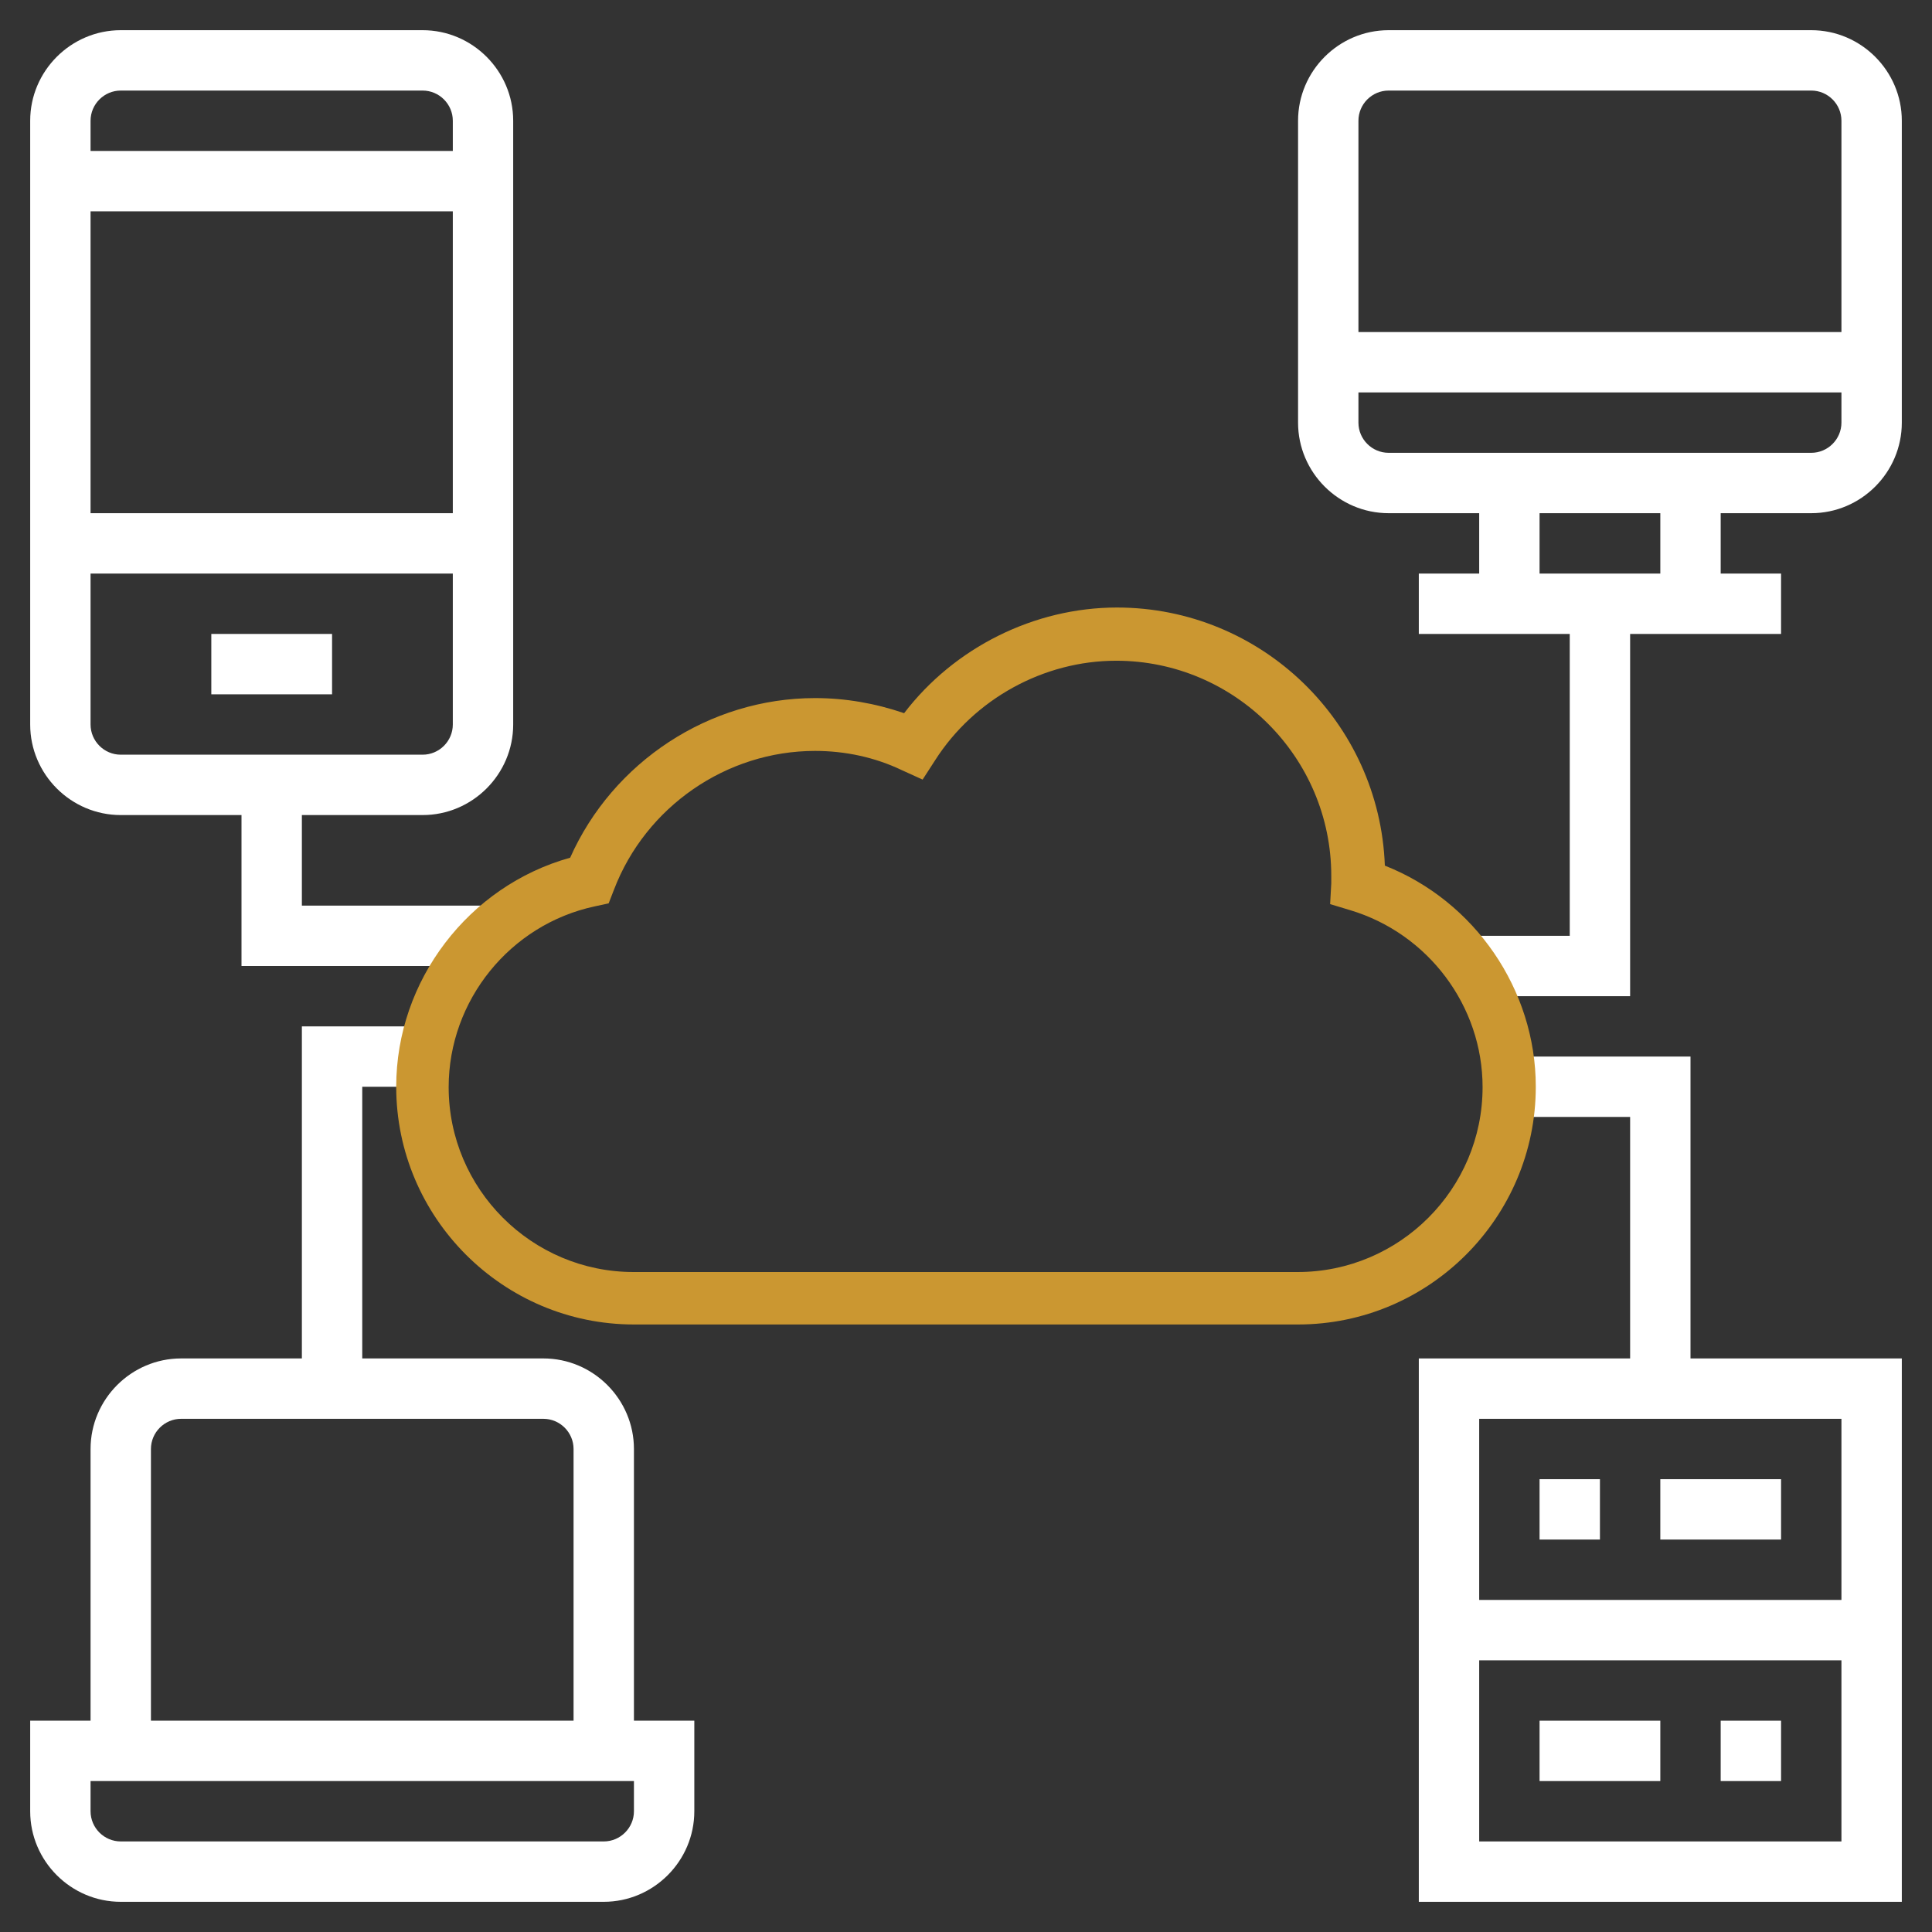
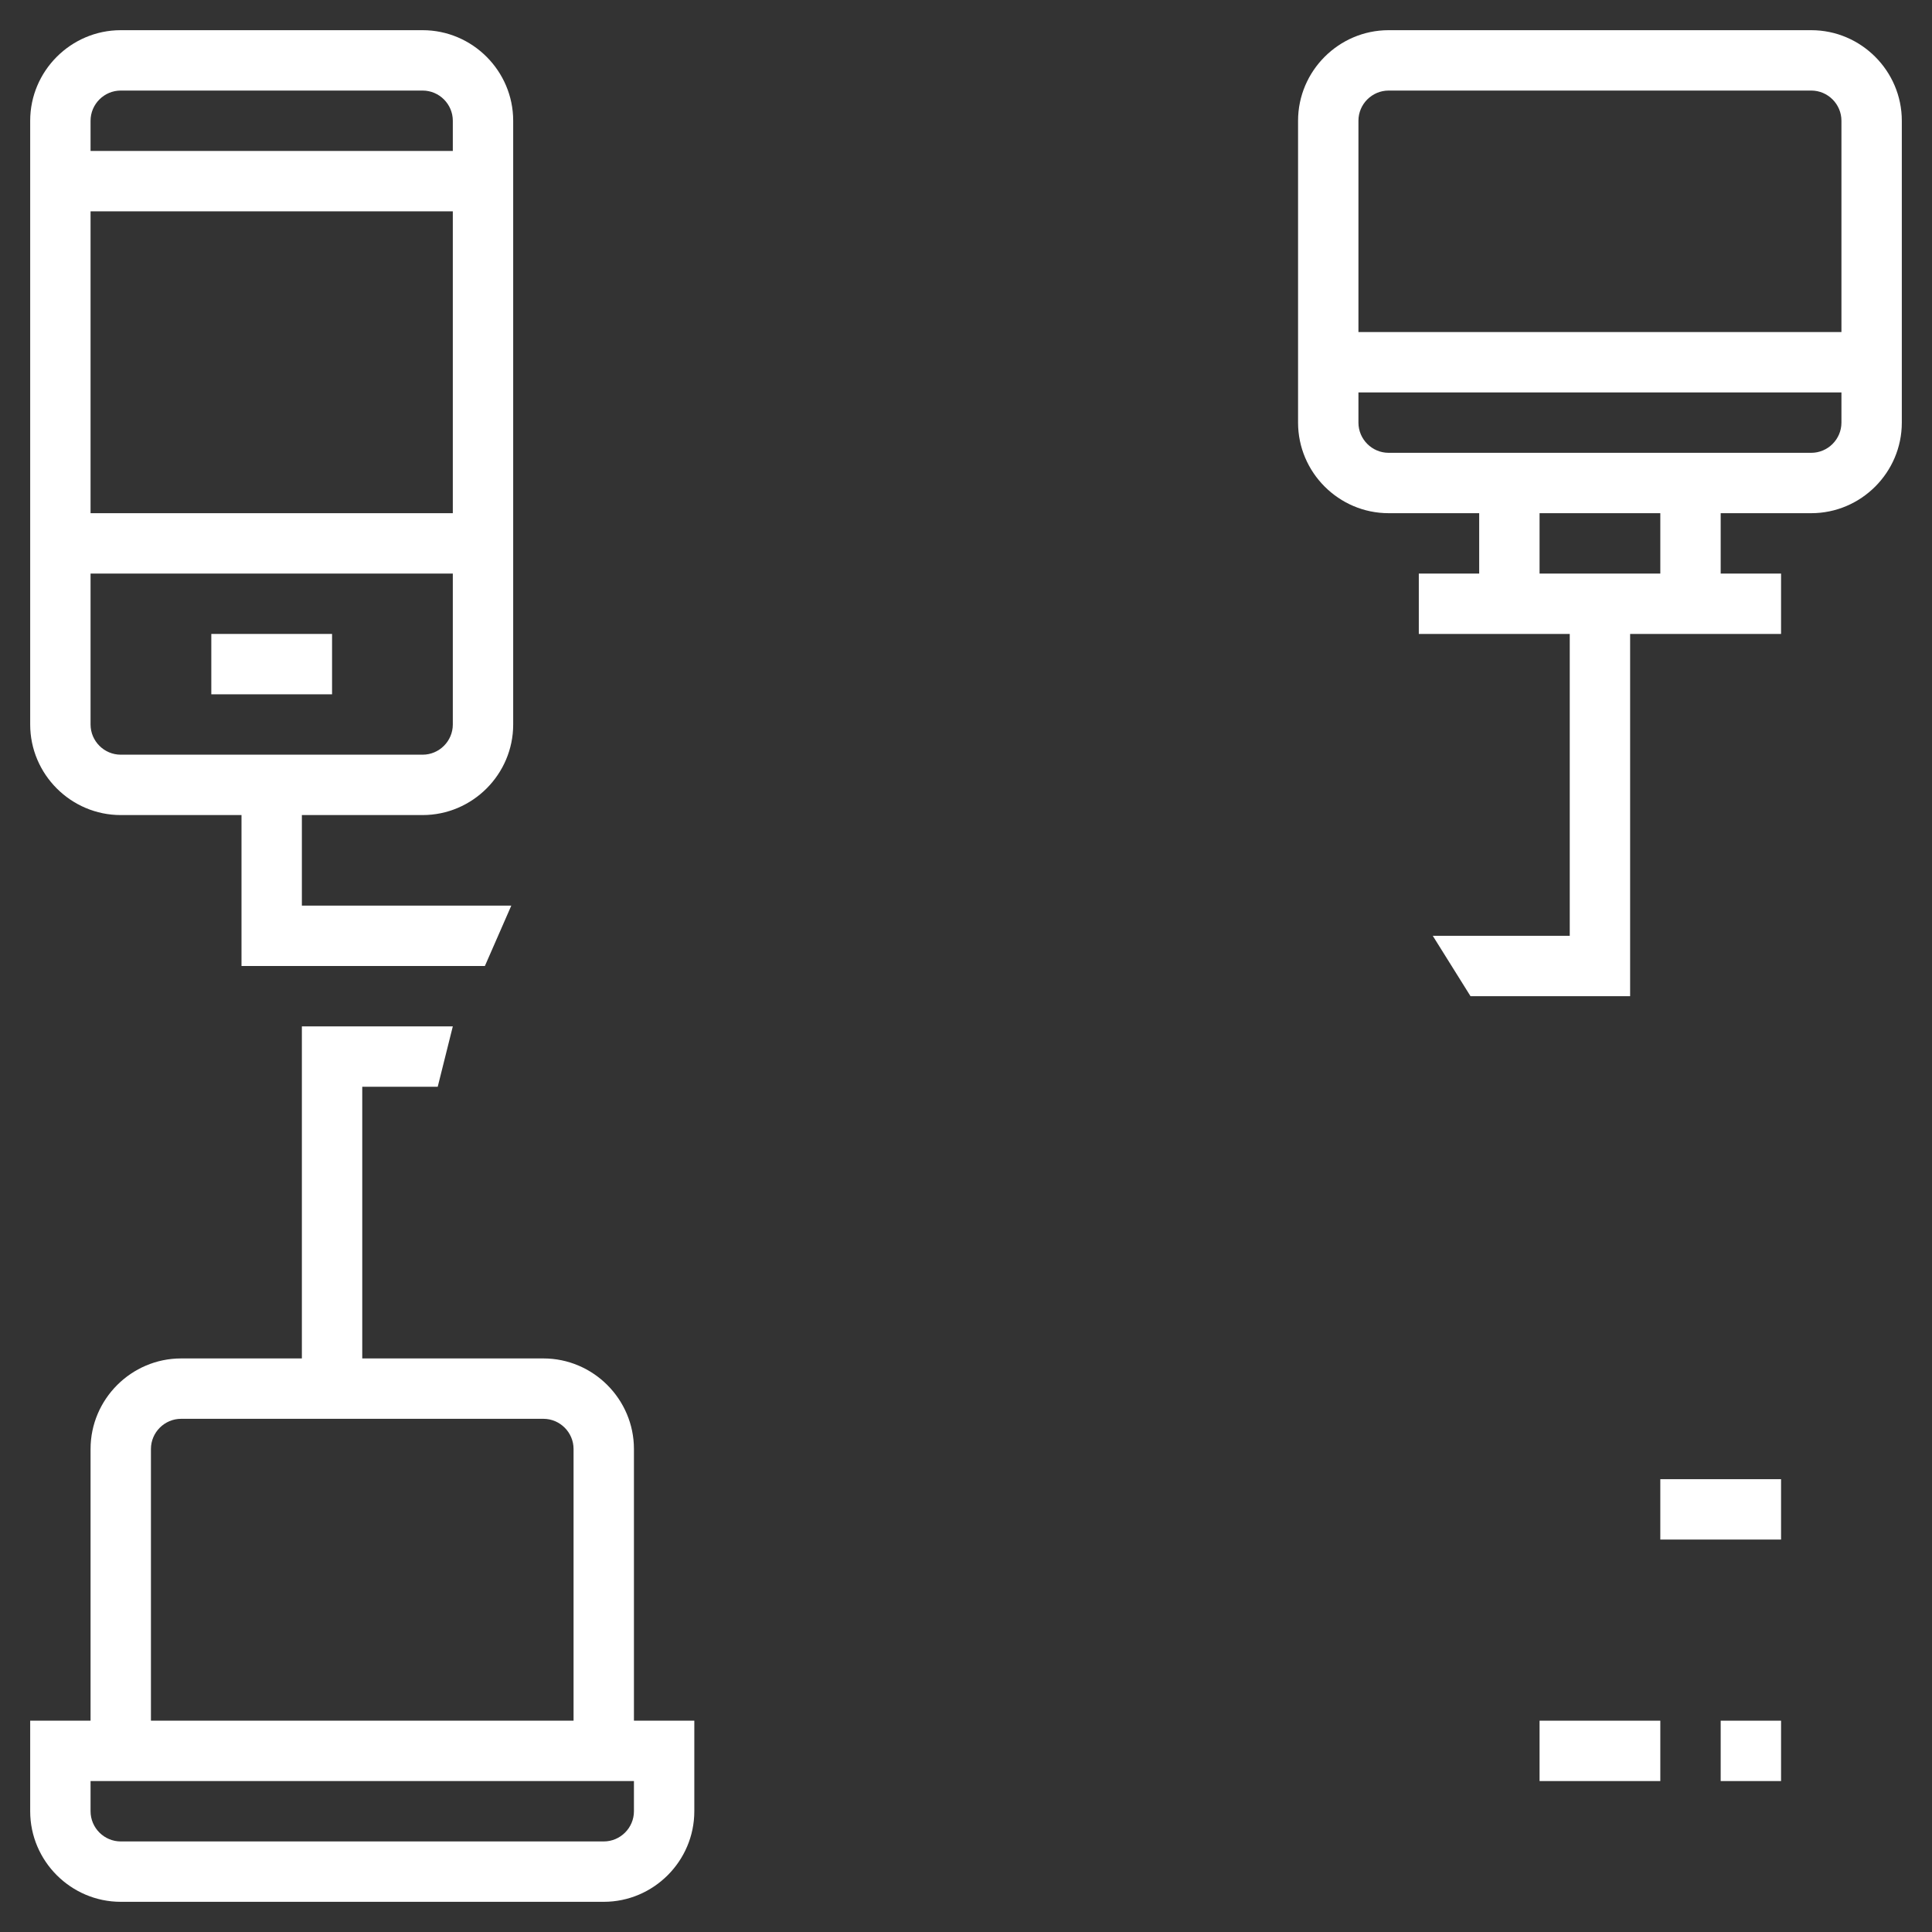
<svg xmlns="http://www.w3.org/2000/svg" version="1.1" id="Layer_1_1_" x="0px" y="0px" viewBox="0 0 512 512" style="enable-background:new 0 0 512 512;" xml:space="preserve">
  <rect x="0" y="0" width="512" height="512" fill="#333333" stroke="none" />
  <style type="text/css">
	.st0{fill:#FFFFFF;}
	.st1{fill:#CB9731;}
</style>
  <g>
    <g>
      <path class="st0" d="M32,216h32v40h64.5l7-16H80v-24h32c13.2,0,24-10.8,24-24V32c0-13.2-10.8-24-24-24H32C18.8,8,8,18.8,8,32v160    C8,205.2,18.8,216,32,216z M112,200H32c-4.4,0-8-3.6-8-8v-40h96v40C120,196.4,116.4,200,112,200z M24,136V56h96v80H24z M32,24h80    c4.4,0,8,3.6,8,8v8H24v-8C24,27.6,27.6,24,32,24z" />
      <rect x="56" y="168" class="st0" width="32" height="16" />
      <path class="st0" d="M480,8H368c-13.2,0-24,10.8-24,24v80c0,13.2,10.8,24,24,24h24v16h-16v16h40v80h-36.3l10,16H432v-96h40v-16    h-16v-16h24c13.2,0,24-10.8,24-24V32C504,18.8,493.2,8,480,8z M368,24h112c4.4,0,8,3.6,8,8v56H360V32C360,27.6,363.6,24,368,24z     M440,152h-32v-16h32V152z M480,120H368c-4.4,0-8-3.6-8-8v-8h128v8C488,116.4,484.4,120,480,120z" />
      <path class="st0" d="M168,384c0-13.2-10.8-24-24-24H96v-72h20l4-16H80v88H48c-13.2,0-24,10.8-24,24v72H8v24c0,13.2,10.8,24,24,24    h128c13.2,0,24-10.8,24-24v-24h-16V384z M40,384c0-4.4,3.6-8,8-8h96c4.4,0,8,3.6,8,8v72H40V384z M168,480c0,4.4-3.6,8-8,8H32    c-4.4,0-8-3.6-8-8v-8h144V480z" />
-       <rect x="408" y="392" class="st0" width="16" height="16" />
      <rect x="456" y="456" class="st0" width="16" height="16" />
      <rect x="440" y="392" class="st0" width="32" height="16" />
      <rect x="408" y="456" class="st0" width="32" height="16" />
-       <path class="st0" d="M448,280h-53v16h37v64h-56v144h128V360h-56V280z M392,488v-48h96v48H392z M488,424h-96v-48h96V424z" />
    </g>
    <g>
      <g>
-         <path class="st1" d="M344,351H168c-34.7,0-63-28.3-63-63c0-28.2,19.2-53.2,46.1-60.7C162.4,201.9,188,185,216,185     c8.1,0,16,1.4,23.6,4c13.3-17.4,34.5-28,56.4-28c38.3,0,69.6,30.4,71,68.4c23.8,9.4,40,32.8,40,58.6C407,322.7,378.7,351,344,351     z M216,199c-23.5,0-44.9,14.8-53.3,36.8l-1.4,3.6l-3.7,0.8c-22.4,4.8-38.7,24.9-38.7,47.9c0,27,22,49,49,49h176c27,0,49-22,49-49     c0-21.5-14.4-40.7-35.1-46.9l-5.3-1.6l0.3-5.5c0-0.7,0-1.4,0-2c0-31.4-25.6-57-57-57c-19.2,0-37.6,10.1-48,26.4l-3.3,5.1     l-5.5-2.5C231.9,200.7,224,199,216,199z" />
-       </g>
+         </g>
    </g>
  </g>
</svg>